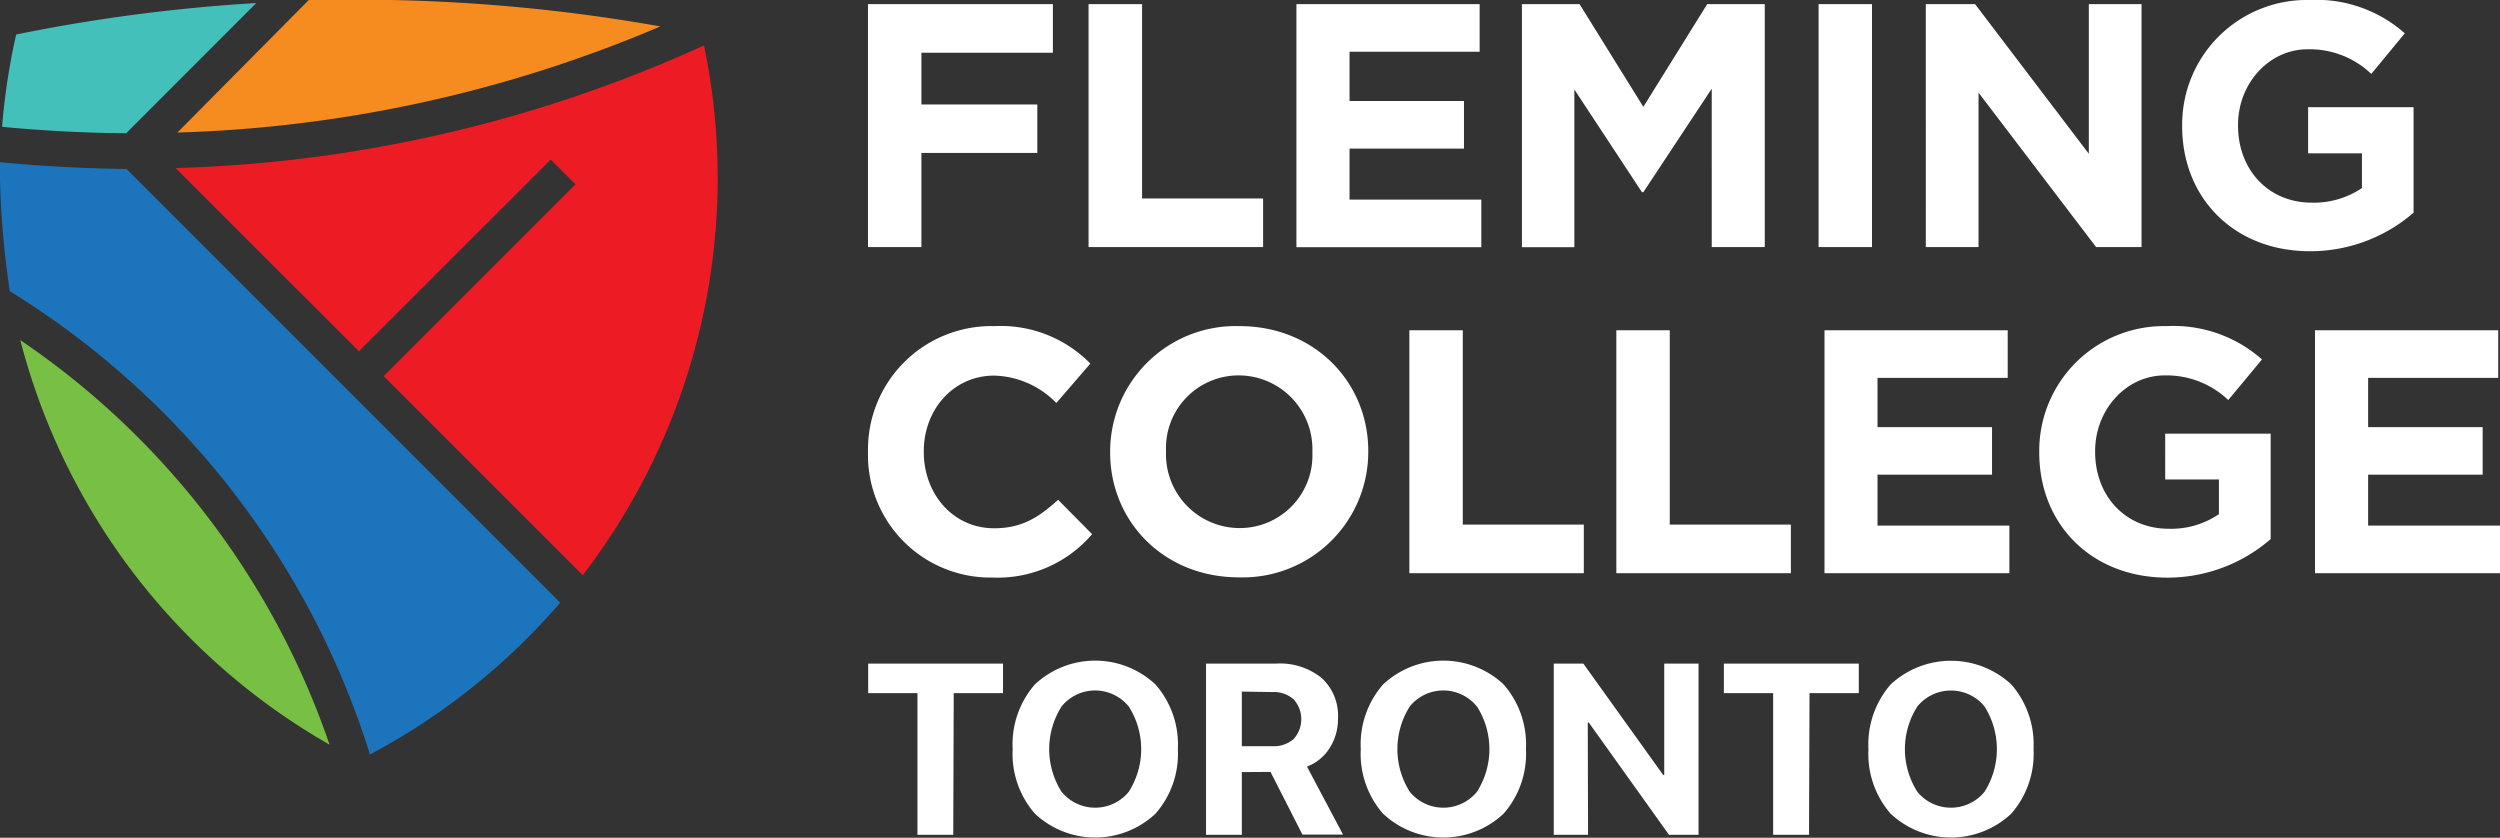
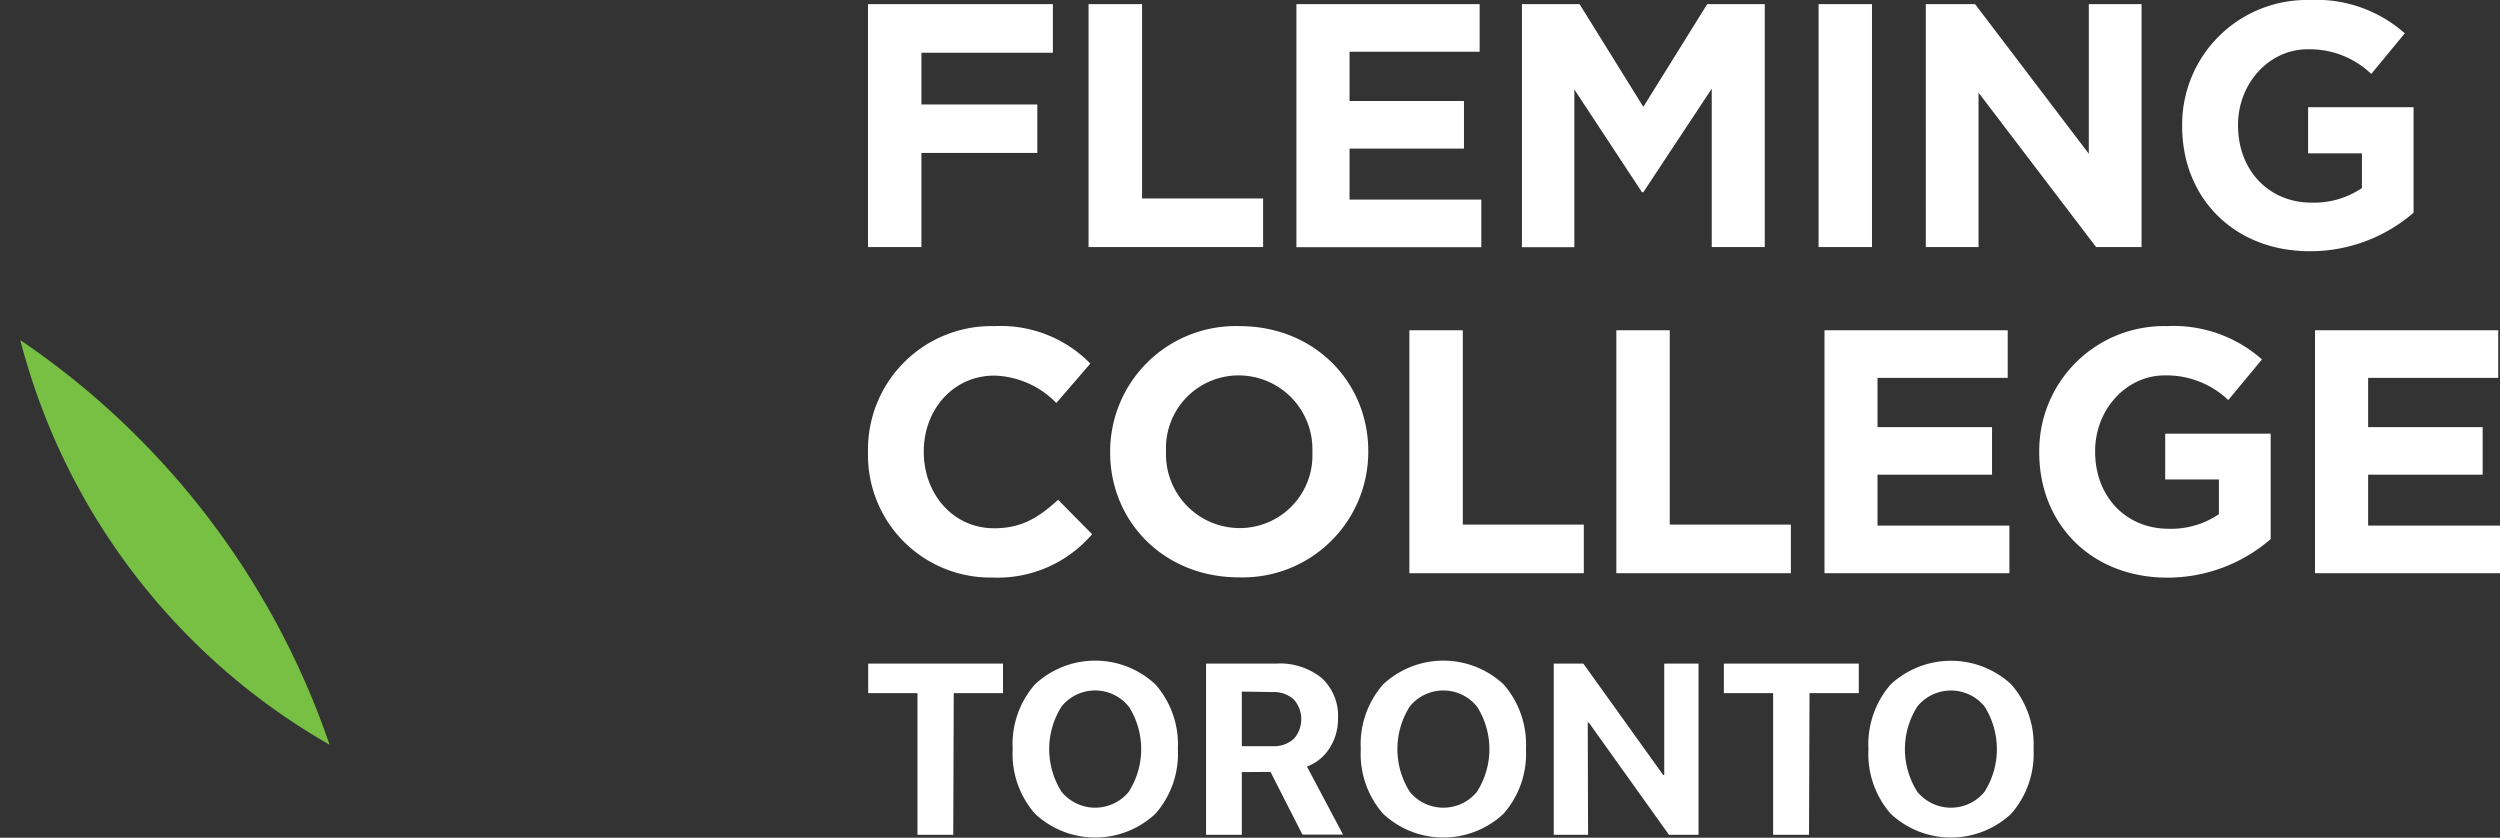
<svg xmlns="http://www.w3.org/2000/svg" id="Layer_1" data-name="Layer 1" viewBox="0 0 253.66 85">
  <rect x="0" y="0" width="253.66" height="85" fill="#333333" stroke="none" />
  <defs>
    <style>.cls-6{fill:#fff}</style>
  </defs>
-   <path d="M0 16.46v1.65a89.06 89.06 0 0 0 1 11.44 85 85 0 0 1 36.54 47 66.86 66.86 0 0 0 19.3-15.4l-44-44c-4.26-.06-8.55-.28-12.84-.69Z" style="fill:#1c75bc" />
  <path d="M33.44 75.56A81.39 81.39 0 0 0 2.06 34.51a66.42 66.42 0 0 0 31.38 41.05Z" style="fill:#77c043" />
-   <path d="M12.8 13.52 26 .31A173.77 173.77 0 0 0 1.64 3.5a66.85 66.85 0 0 0-1.43 9.37c4.21.4 8.44.62 12.59.65Z" style="fill:#43c0b9" />
-   <path d="M32.9 0h-1.57L18 13.45A135 135 0 0 0 67 2.68 175.6 175.6 0 0 0 32.9 0Z" style="fill:#f68b1f" />
-   <path d="M71.43 4.61a138.41 138.41 0 0 1-53.61 12.44l18.6 18.59 19.46-19.45 2.51 2.51-19.46 19.46 20.2 20.2a66.2 66.2 0 0 0 13.69-40.25 66 66 0 0 0-1.39-13.5Z" style="fill:#ed1c24" />
  <path class="cls-6" d="M88.07.42h18.76v4.93H93.49v5.25h11.76v4.92H93.49v9.55h-5.42ZM110.45.42h5.43v19.72h12.28v4.93h-17.71ZM131.54.42h18.59v4.83h-13.2v5h11.61v4.83h-11.61v5.17h13.37v4.83h-18.76ZM154.42.42h5.85l6.47 10.42L173.22.42h5.84v24.65h-5.38V9l-6.94 10.5h-.14l-6.86-10.42v16h-5.32ZM184.52.42h5.42v24.65h-5.42ZM195.4.42h5l11.54 15.18V.42h5.35v24.65h-4.61L200.75 9.4v15.67h-5.35ZM221.41 12.81v-.07A12.65 12.65 0 0 1 234.33 0 13.53 13.53 0 0 1 244 3.38l-3.4 4.12a9.05 9.05 0 0 0-6.45-2.5c-3.94 0-7.07 3.48-7.07 7.67v.07c0 4.51 3.1 7.82 7.46 7.82a8.66 8.66 0 0 0 5.11-1.48v-3.52h-5.46v-4.68h10.7v10.7a16 16 0 0 1-10.52 3.91c-7.68 0-12.96-5.39-12.96-12.68ZM88.07 45.91v-.07a12.53 12.53 0 0 1 12.85-12.75 12.72 12.72 0 0 1 9.71 3.8l-3.45 4a9.12 9.12 0 0 0-6.3-2.78c-4.15 0-7.15 3.45-7.15 7.68v.07c0 4.22 2.93 7.74 7.15 7.74 2.82 0 4.54-1.13 6.48-2.89l3.45 3.49a12.61 12.61 0 0 1-10.11 4.4 12.43 12.43 0 0 1-12.63-12.69ZM112.64 45.91v-.07a12.74 12.74 0 0 1 13.13-12.75c7.6 0 13.06 5.67 13.06 12.68v.07a12.74 12.74 0 0 1-13.13 12.74c-7.61 0-13.06-5.67-13.06-12.67Zm20.52 0v-.07a7.49 7.49 0 0 0-7.46-7.75 7.37 7.37 0 0 0-7.39 7.68v.07a7.48 7.48 0 0 0 7.46 7.74 7.37 7.37 0 0 0 7.39-7.67ZM143 33.51h5.42v19.72h12.28v4.93H143ZM164 33.51h5.42v19.72h12.29v4.93H164ZM185.12 33.51h18.59v4.83H190.5v5h11.62v4.82H190.5v5.17h13.38v4.83h-18.76ZM206.91 45.91v-.07a12.65 12.65 0 0 1 12.92-12.75 13.55 13.55 0 0 1 9.68 3.38l-3.42 4.12a9.09 9.09 0 0 0-6.44-2.5c-3.94 0-7.07 3.49-7.07 7.68v.07c0 4.5 3.09 7.81 7.46 7.81a8.6 8.6 0 0 0 5.1-1.48v-3.52h-5.45V44h10.7v10.7a16 16 0 0 1-10.53 3.91c-7.67-.03-12.95-5.42-12.95-12.7ZM234.89 33.51h18.59v4.83h-13.2v5h11.62v4.82h-11.62v5.17h13.38v4.83h-18.77ZM96.72 84.7h-3.63V70.33h-5v-3h13.68v3h-5ZM105 69.45a8.95 8.95 0 0 1 12.24 0 9.22 9.22 0 0 1 2.27 6.55 9.21 9.21 0 0 1-2.27 6.56 8.94 8.94 0 0 1-12.23 0 9.21 9.21 0 0 1-2.26-6.56 9.22 9.22 0 0 1 2.25-6.55Zm9.51 2.22a4.38 4.38 0 0 0-6.79 0 8.08 8.08 0 0 0 0 8.68 4.41 4.41 0 0 0 6.8 0 8.05 8.05 0 0 0 0-8.68ZM126 78.34v6.36h-3.63V67.33h7.11a6.74 6.74 0 0 1 4.63 1.47 5.19 5.19 0 0 1 1.65 4.07 5.5 5.5 0 0 1-.83 3 4.64 4.64 0 0 1-2.32 1.91l3.66 6.9h-4.12l-3.24-6.36Zm0-8.17v5.54h3.13a3 3 0 0 0 2.14-.74 3 3 0 0 0 0-4 3 3 0 0 0-2.14-.75ZM140.33 69.45a8.95 8.95 0 0 1 12.24 0 9.26 9.26 0 0 1 2.26 6.55 9.21 9.21 0 0 1-2.27 6.56 8.94 8.94 0 0 1-12.23 0 9.21 9.21 0 0 1-2.26-6.56 9.22 9.22 0 0 1 2.26-6.55Zm9.51 2.22a4.38 4.38 0 0 0-6.79 0 8.08 8.08 0 0 0 0 8.68 4.41 4.41 0 0 0 6.8 0 8.05 8.05 0 0 0 0-8.68ZM161.13 84.7h-3.48V67.33h3l8.11 11.31h.1V67.33h3.48V84.7h-3l-8.13-11.38h-.11ZM183.55 84.7h-3.64V70.33h-5v-3h13.69v3h-5ZM191.83 69.45a9 9 0 0 1 12.25 0 9.26 9.26 0 0 1 2.25 6.55 9.21 9.21 0 0 1-2.26 6.56 8.95 8.95 0 0 1-12.24 0 9.25 9.25 0 0 1-2.25-6.56 9.26 9.26 0 0 1 2.25-6.55Zm9.52 2.22a4.4 4.4 0 0 0-6.8 0 8.05 8.05 0 0 0 0 8.68 4.41 4.41 0 0 0 6.8 0 8.1 8.1 0 0 0 0-8.68Z" />
</svg>